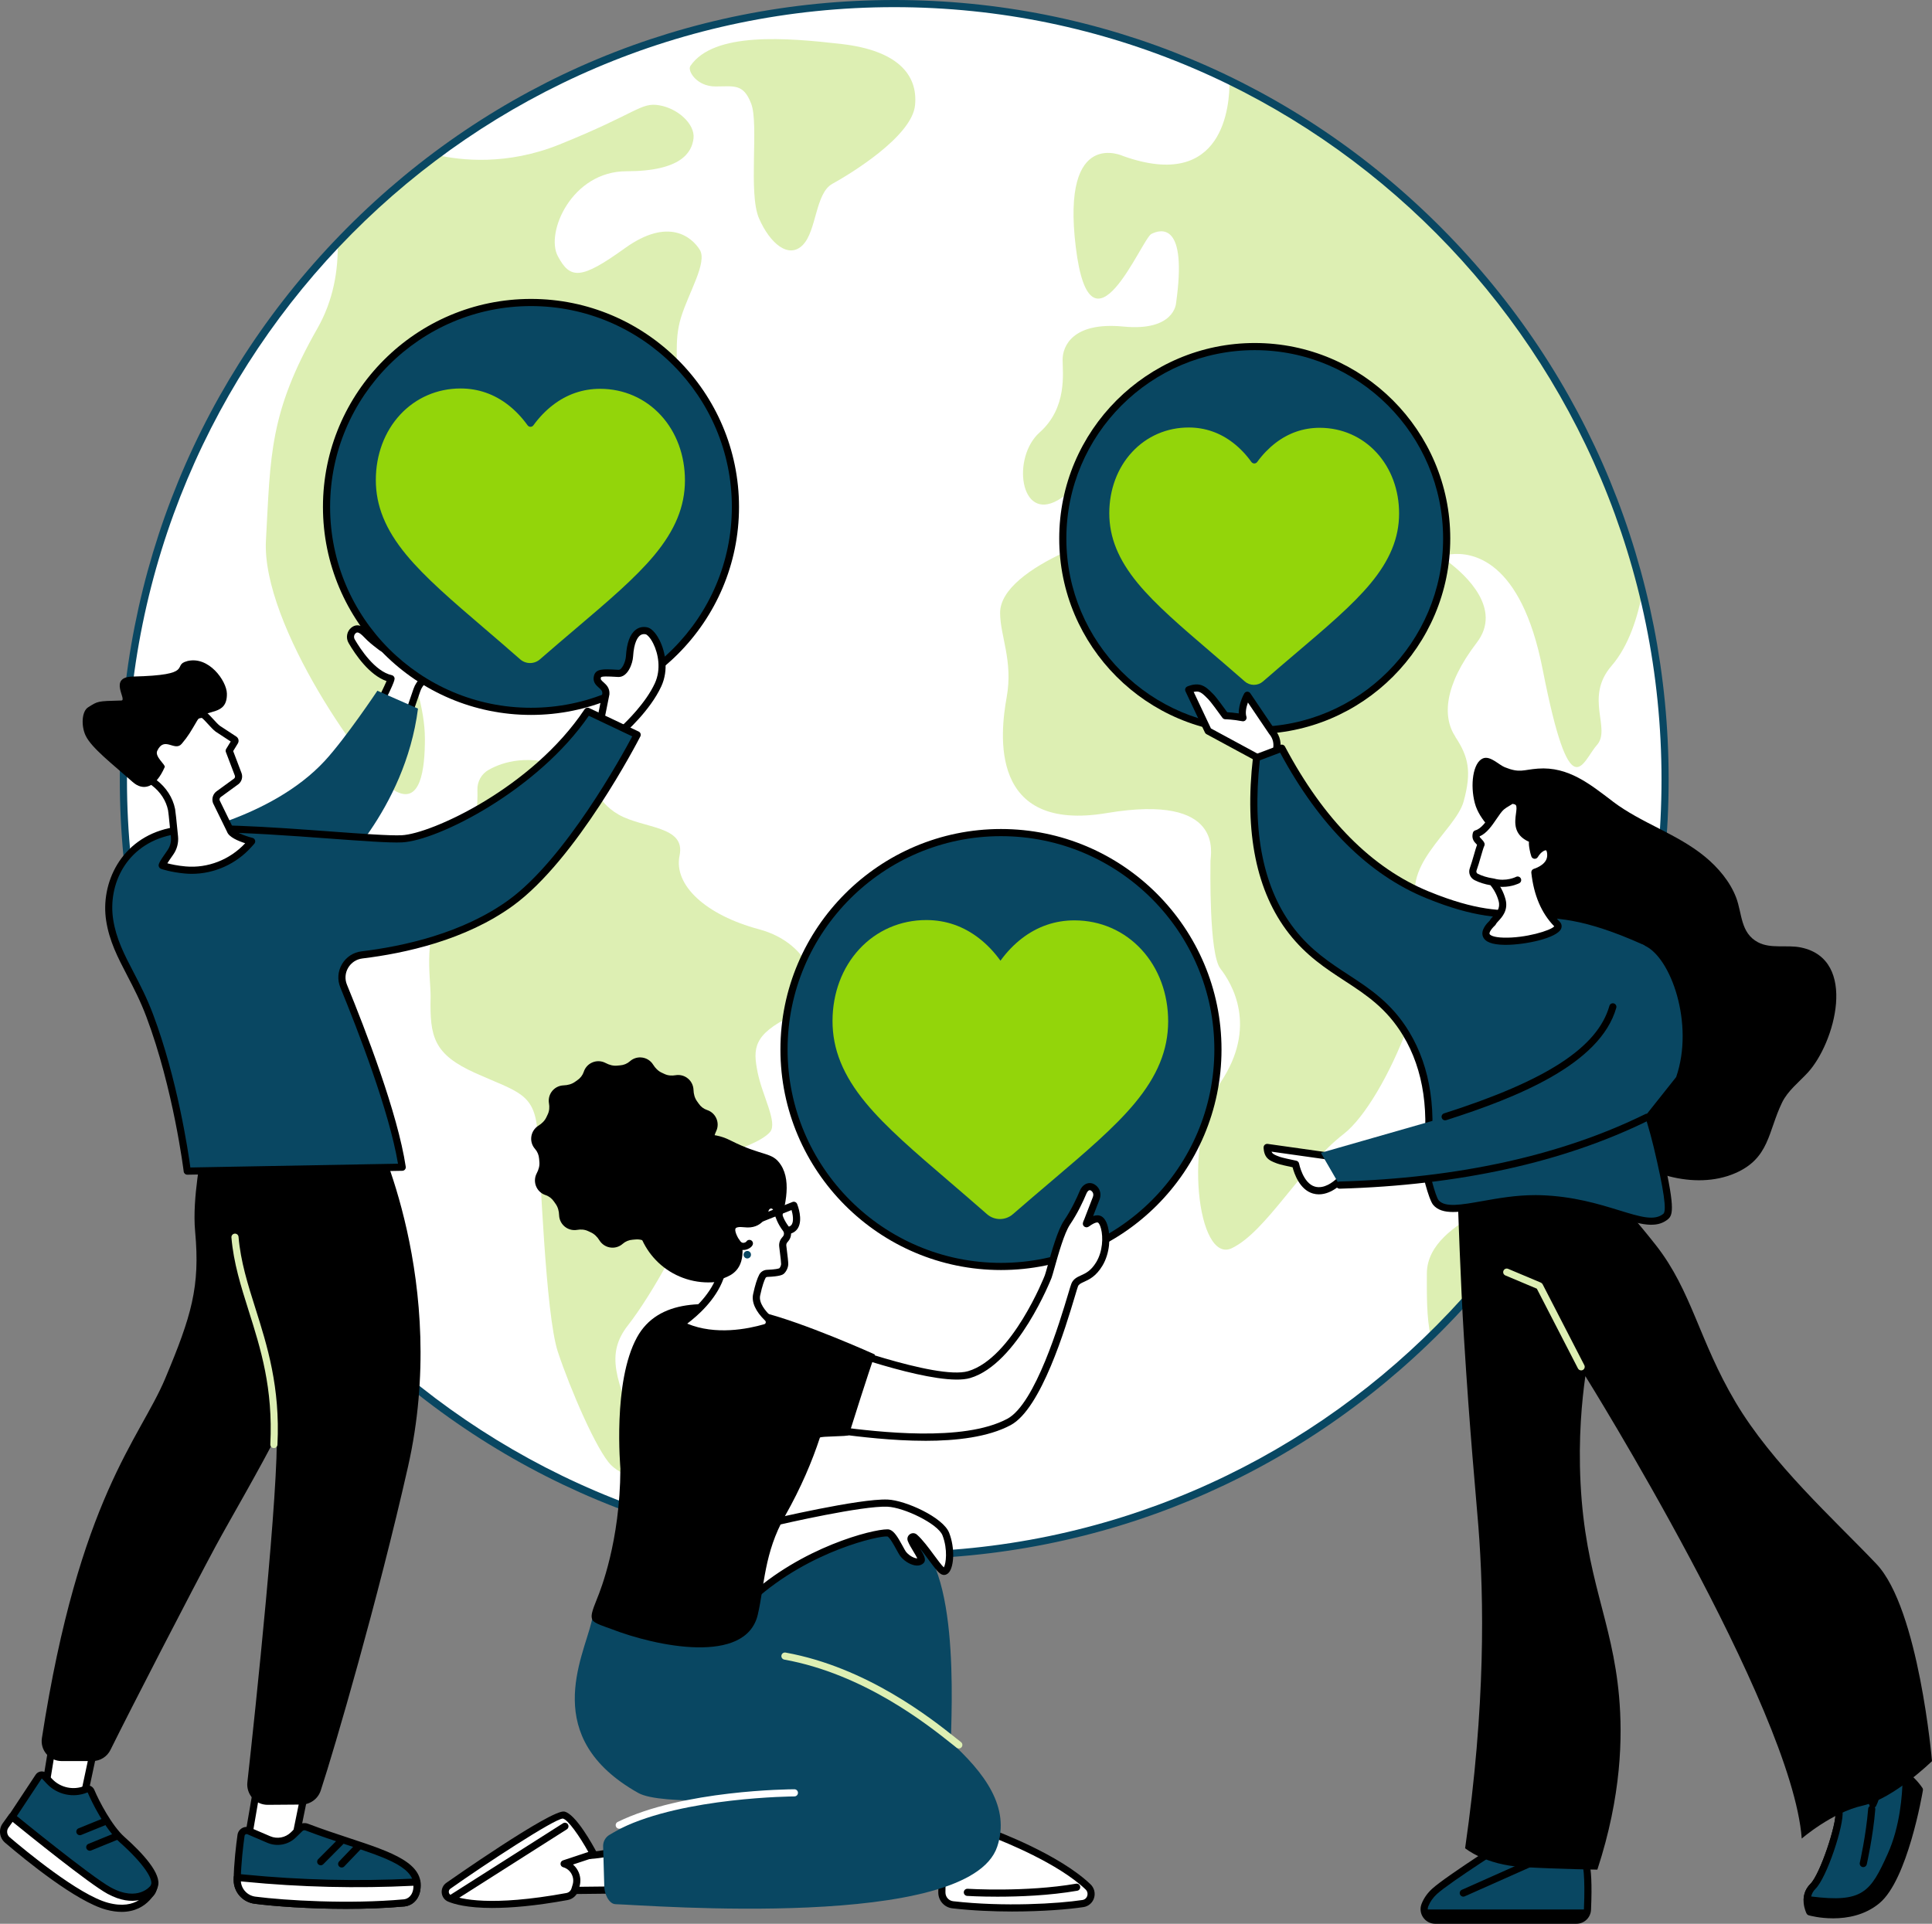
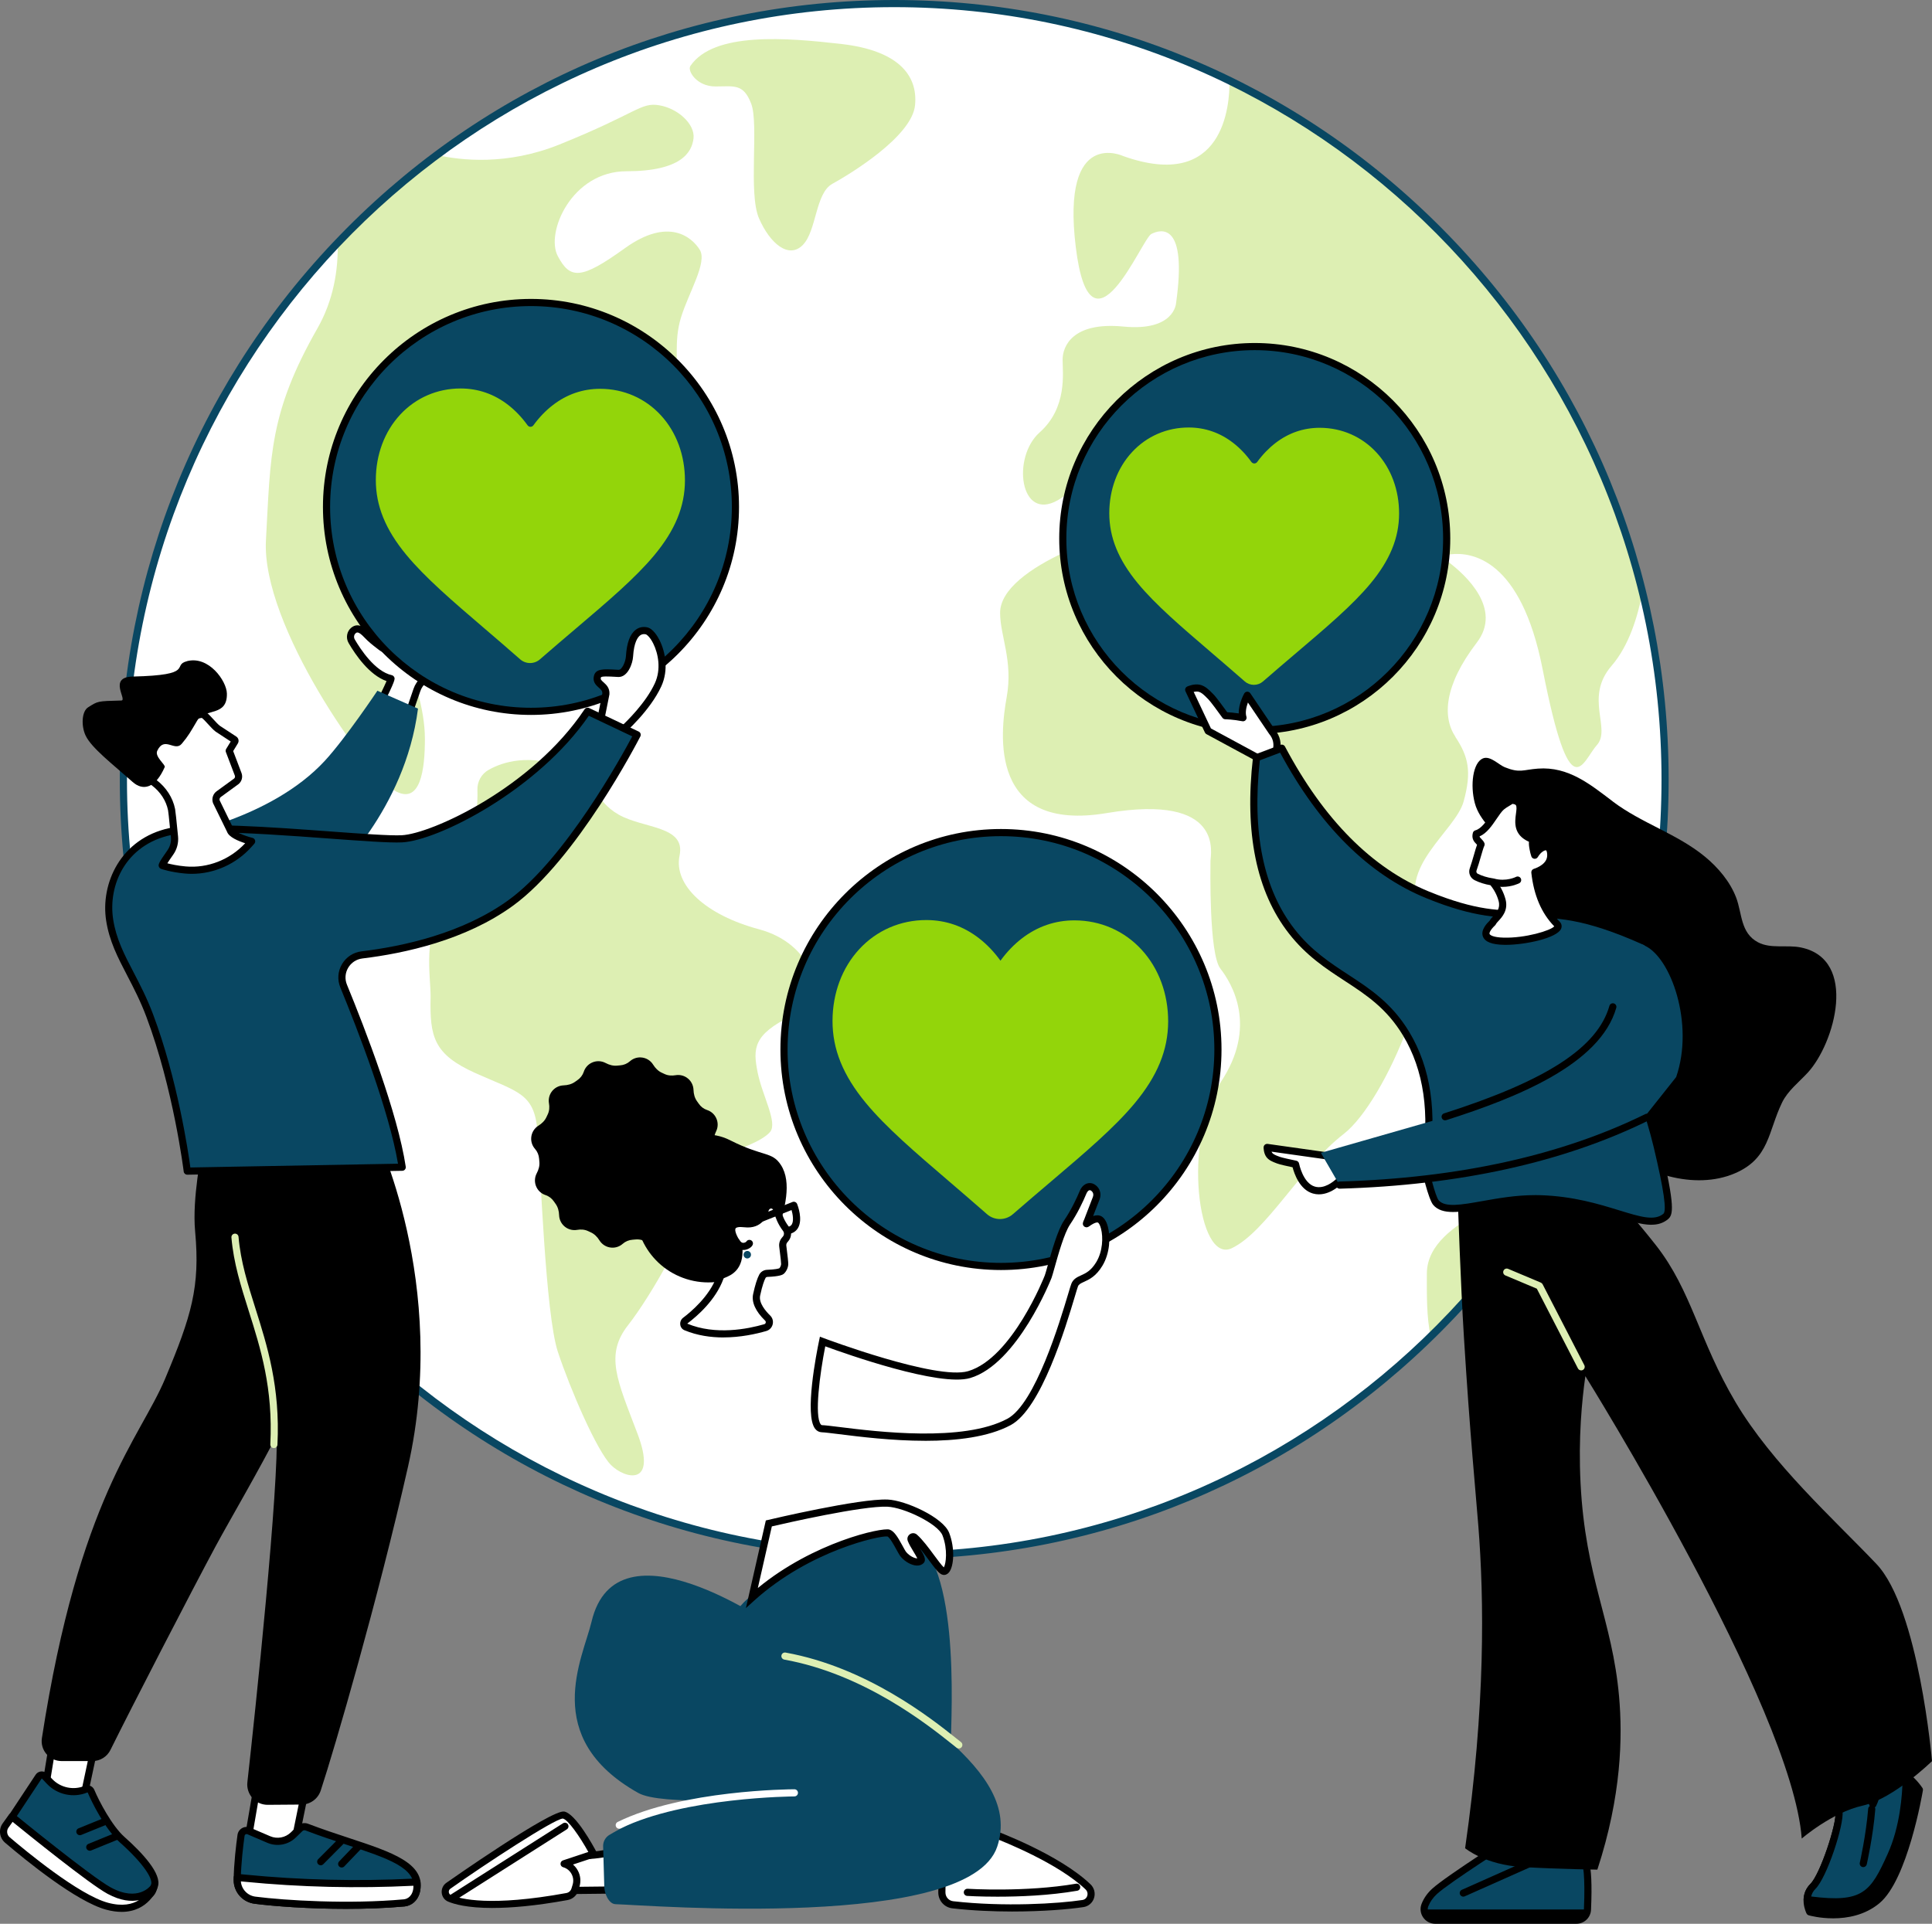
<svg xmlns="http://www.w3.org/2000/svg" id="Layer_2" viewBox="0 0 915.71 911.95">
  <rect x="0" y="0" width="915.71" height="911.95" fill="#808080" stroke="none" />
  <defs>
    <style>.cls-1,.cls-2,.cls-3,.cls-4,.cls-5{stroke-width:0px;}.cls-2{fill:#93d50a;}.cls-3{fill:#094762;}.cls-4{fill:#ddefb3;}.cls-5{fill:#fff;}</style>
  </defs>
  <g id="Layer_1-2">
    <path class="cls-5" d="M789.2,369.53c0,203.15-163.57,367.83-365.36,367.83S58.48,572.67,58.48,369.53,222.06,1.69,423.84,1.69s365.36,164.69,365.36,367.83" />
    <path class="cls-4" d="M327.21,31.3c-1.5,2.22,2.96,9.68,11.83,9.68s13.31-1.49,17.01,8.19c3.7,9.68-1.48,42.44,3.7,54.35,5.18,11.91,14.05,19.35,20.71,12.66,6.65-6.7,5.91-24.57,14.05-29.04,8.13-4.47,37.71-22.34,39.19-37.23,1.48-14.89-8.87-26.05-34.76-29.04-25.89-2.98-60.65-5.96-71.74,10.43" />
    <path class="cls-4" d="M231.64,364.91c-3.46,1.94-5.53,5.67-5.36,9.65.52,12.49-4.18,43.61-14.05,53.55-12.58,12.66-7.94,35.47-8.14,44.67-.4,18.7,1.4,27.02,21.36,35.96,19.96,8.93,27.79,9.44,29.27,27.31,1.47,17.87,3.78,86.9,9.69,104.77,5.92,17.88,18.49,46.91,25.15,53.61,6.66,6.7,22.19,10.43,12.57-14.89-9.61-25.31-15.53-37.23-4.44-51.37,11.09-14.15,29.59-46.91,31.06-59.57,1.48-12.66,8.14-20.1,14.06-21.59,5.91-1.49,18.48-5.96,22.19-10.43,3.69-4.46-3.7-17.13-5.92-28.29-2.21-11.17-2.21-17.87,16.27-26.81,18.49-8.93,9.61-34.24-15.53-40.95s-40.68-20.85-37.72-34.99c2.96-14.15-17.01-12.66-28.84-19.36-11.83-6.7-11.47-17.23-24.65-22.24-17.8-6.78-30.3-2.78-36.98.98" />
    <path class="cls-4" d="M689.84,349.3c-6.22-9.41-5.45-24.32,10.13-44.7,12.24-16.02-5.32-32.04-13.42-38.17-1.49-1.13-.82-3.47,1.03-3.68,10.04-1.15,33.31,2.25,43.56,54.4,13.24,67.45,18.69,43.92,25.71,36.08,7.01-7.84-6.11-22.49,7.01-37.65,8.26-9.55,12.46-23.49,14.59-34.85-26.35-106.99-99.18-195.49-195.7-242.5.15,11.74-2.67,52.66-50.27,35.79,0,0-29.6-14.12-22.59,43.14,7.01,57.25,31.16-3.92,35.83-6.27,4.68-2.35,17.14-5.49,11.68,32.93,0,0-.78,13.33-24.93,10.98-24.15-2.35-28.83,9.41-28.83,15.69s2.34,22.74-10.9,34.51c-13.24,11.76-9.35,42.35,8.57,32.15,17.91-10.19,30.38-42.35,46.73-45.48,16.36-3.14,31.16,18.04,46.74,12.55,15.58-5.49,8.57-32.16,16.36-32.16s24.15,15.69,21.81,27.45c-2.34,11.77-26.48,17.26-20.26,31.38,6.23,14.11,19.47,9.41,23.37,18.82,3.89,9.41-19.47,20.39-38.17,8.63-18.7-11.76-21.81,5.49-31.17-2.35-9.35-7.84-10.13-24.31-23.37-18.82-13.24,5.49-21.03,16.47-38.17,24.32-17.13,7.84-31.16,18.04-31.16,29.02s6.23,22.74,3.11,40.01c-3.11,17.24-8.57,64.31,47.52,54.89,56.09-9.41,49.08,19.61,49.08,22.75s-.78,43.92,4.68,50.98c5.45,7.05,17.92,27.45,0,54.11s-10.91,86.27,5.45,78.43,32.72-38.43,52.97-54.11c20.26-15.69,48.3-83.92,36.62-105.09s16.35-38.43,20.26-52.55c3.89-14.11,2.33-21.18-3.9-30.59" />
    <path class="cls-4" d="M160.06,115.03c.3,13.07-2.01,27.28-9.6,40.61-22.93,40.21-22.19,60.31-24.41,100.52s48.24,111.08,60.82,118.53c12.57,7.45,14.52-10.26,14.52-24.41s-5.37-31.11-12.77-47.49c-7.39-16.38-7.39-26.8-5.17-33.51,2.22-6.7,11.09-8.93,17.01-2.23,5.91,6.7,20.14,12.64,26.97,8.45,8.4-5.15,5.13-25.29,8.09-32,2.96-6.7,19.23-11.17,25.89-25.31s17.75-20.1,31.06-26.81c13.31-6.7,25.15-9.68,27.36-14.15s-.74-14.9,2.96-26.8c3.69-11.92,12.57-26.06,8.88-32.02-3.7-5.96-14.79-15.64-35.5-.75-20.71,14.9-25.89,14.9-31.8,3.73-5.92-11.18,6.66-40.21,32.54-40.21s31.06-8.93,31.8-15.64c.74-6.7-7.4-14.15-16.27-15.64s-10.35,3.72-47.33,18.61c-24.68,9.94-46.38,7.6-58.09,4.96-16.81,12.49-32.51,26.4-46.94,41.55" />
    <path class="cls-4" d="M771.98,435.8c-5.52-1.23-4.3,12.35-11.66,14.82-7.36,2.47-10.42,6.17-8.59,19.76,1.84,13.58-1.22,31.49-8.58,38.28-7.36,6.8-17.79,11.73-18.4,28.41-.62,16.67-15.95,32.72-25.15,38.28-9.2,5.56-23.31,14.21-23.31,28.41,0,9.14-.24,20.83,1.87,29.82,48.69-47.54,84.26-108.6,100.74-177.17-1.44-9.11-3.78-19.9-6.94-20.6" />
    <path class="cls-3" d="M423.84,3.39C223.31,3.39,60.18,167.64,60.18,369.53s163.14,366.14,363.66,366.14,363.67-164.25,363.67-366.14S624.36,3.39,423.84,3.39ZM423.84,739.05c-98.05,0-190.22-38.44-259.55-108.23-69.33-69.8-107.51-162.59-107.51-261.29s38.18-191.49,107.51-261.29C233.62,38.44,325.79,0,423.84,0s190.22,38.44,259.55,108.24c69.32,69.79,107.5,162.58,107.5,261.29s-38.18,191.49-107.5,261.29c-69.33,69.79-161.51,108.23-259.55,108.23" />
    <path class="cls-5" d="M26.27,818.49l-5.78,35.38,18.38,1.93,7.08-33.23-19.68-4.07" />
-     <path class="cls-1" d="M22.45,852.37l15.08,1.59,6.41-30.07-16.28-3.37-5.21,31.85ZM38.87,857.49c-.06,0-.12,0-.18-.01l-18.38-1.93c-.46-.05-.89-.28-1.17-.65-.28-.38-.4-.84-.32-1.31l5.78-35.38c.07-.45.33-.86.71-1.12s.85-.35,1.3-.26l19.68,4.07c.44.09.83.36,1.07.73.25.38.33.84.24,1.28l-7.08,33.23c-.17.79-.86,1.34-1.66,1.34" />
+     <path class="cls-1" d="M22.45,852.37l15.08,1.59,6.41-30.07-16.28-3.37-5.21,31.85ZM38.87,857.49c-.06,0-.12,0-.18-.01l-18.38-1.93c-.46-.05-.89-.28-1.17-.65-.28-.38-.4-.84-.32-1.31l5.78-35.38c.07-.45.33-.86.71-1.12s.85-.35,1.3-.26l19.68,4.07c.44.09.83.36,1.07.73.25.38.33.84.24,1.28l-7.08,33.23" />
    <path class="cls-3" d="M40.77,848.13c-5.97,2.49-12.85,1.02-17.29-3.68l-2.33-2.47c-.81-.86-2.21-.73-2.85.24l-12.7,19.22c-2.28,3.15-1.89,7.88.94,10.57,3.7,3.5,9.32,8.21,16.1,11.97,12.79,7.07,23.95,22.33,36.9,18.45,12.96-3.88,12.27-4.49,13.69-8.61,1.42-4.13-4.91-12.49-15.37-21.8-6.4-5.69-12.69-18.09-14.7-22.92-.39-.93-1.46-1.36-2.39-.98" />
    <path class="cls-1" d="M19.82,843.1h-.02c-.06,0-.09.05-.1.06l-12.7,19.22c-1.85,2.56-1.52,6.3.7,8.41,3.48,3.29,9.04,8,15.75,11.71,4.16,2.3,8.13,5.41,11.96,8.43,8.03,6.32,15.61,12.28,23.64,9.88,11.19-3.35,11.39-3.93,12.29-6.7.09-.27.18-.55.29-.84.88-2.57-3.38-9.73-14.9-19.98-6.94-6.18-13.42-19.39-15.14-23.53-.03-.07-.1-.09-.17-.07-6.57,2.74-14.28,1.1-19.17-4.08l-2.33-2.47s-.04-.04-.09-.04ZM55.34,904.75c-7.85,0-15.04-5.66-22.03-11.15-3.73-2.94-7.58-5.97-11.5-8.14-7.03-3.89-12.82-8.79-16.44-12.22-3.41-3.22-3.93-8.96-1.15-12.79l12.66-19.16c.59-.9,1.55-1.47,2.63-1.57,1.08-.08,2.13.31,2.86,1.1l2.34,2.47c3.93,4.16,10.11,5.47,15.4,3.28,1.79-.74,3.86.1,4.6,1.89,2.06,4.98,8.27,16.97,14.26,22.3,8.38,7.45,17.92,17.59,15.84,23.61l-.27.8c-1.42,4.34-2.52,5.3-14.54,8.89-1.59.48-3.15.69-4.68.69" />
    <path class="cls-1" d="M37.86,869.96c-.67,0-1.3-.4-1.57-1.05-.35-.87.07-1.86.93-2.21l12.05-4.89c.86-.35,1.85.06,2.2.93.35.86-.06,1.85-.93,2.2l-12.04,4.89c-.21.08-.42.12-.64.12" />
    <path class="cls-1" d="M42.55,877.32c-.67,0-1.3-.4-1.57-1.05-.35-.87.06-1.85.93-2.21l12.77-5.21c.86-.35,1.85.06,2.21.93.35.87-.06,1.86-.93,2.21l-12.76,5.2c-.21.09-.43.13-.64.13" />
    <path class="cls-5" d="M72.84,894.79s-6.61,9.29-21.08,1.45c-9.64-5.22-46.11-35.07-46.11-35.07l-3.02,4.21c-1.53,2.14-1.16,5.1.84,6.81,9.05,7.73,33.35,27.69,47.31,31.43,17.39,4.66,22.06-8.84,22.06-8.84" />
    <path class="cls-1" d="M5.97,863.63l-1.97,2.75c-1.01,1.41-.76,3.4.57,4.53,7.44,6.35,32.77,27.36,46.65,31.08,6.88,1.85,11.54.68,14.63-1.26-3.7.76-8.66.38-14.89-3-8.7-4.72-38.1-28.51-44.98-34.1ZM57.64,906.3c-2.17,0-4.59-.31-7.3-1.04-14.17-3.8-38.27-23.49-47.97-31.78-2.66-2.28-3.15-6.27-1.13-9.09l3.02-4.21c.28-.39.69-.64,1.16-.7s.93.07,1.29.37c.36.3,36.46,29.81,45.85,34.89,13,7.04,18.83-.86,18.89-.94.49-.69,1.41-.92,2.16-.52.75.38,1.1,1.26.83,2.06-.05.13-3.97,10.96-16.8,10.96" />
    <path class="cls-5" d="M125.73,824.5l-8.4,48.85,20.32,9.83,10.82-53.18-22.74-5.51" />
    <path class="cls-1" d="M119.21,872.39l17.21,8.32,10.06-49.43-19.39-4.7-7.88,45.82ZM137.65,884.89c-.25,0-.5-.06-.73-.17l-20.33-9.83c-.68-.33-1.06-1.07-.93-1.81l8.41-48.86c.08-.46.34-.87.74-1.13.39-.26.88-.34,1.33-.23l22.74,5.52c.89.22,1.44,1.09,1.26,1.98l-10.82,53.18c-.1.51-.44.95-.91,1.18-.24.12-.49.18-.76.18" />
    <path class="cls-3" d="M114.25,870.03c-.66,4.68-1.72,13.34-1.81,21.11-.05,4.88,3.59,8.99,8.41,9.63,13.61,1.76,44.48,3.67,70.77,1.27,1.8-.16,4.98-1.48,5.87-6,2.98-15.18-23.28-18.9-52.06-29.91-1.13-.43-2.41-.18-3.27.67l-3.1,3.03c-3.11,3.03-7.71,3.89-11.69,2.17l-9.44-4.05c-1.61-.69-3.43.34-3.67,2.08" />
    <path class="cls-1" d="M115.92,870.27c-.63,4.48-1.7,13.16-1.79,20.89-.05,4,2.93,7.41,6.93,7.92,14.04,1.81,44.37,3.65,70.4,1.27.58-.06,3.55-.53,4.36-4.65,1.99-10.16-12.04-14.78-31.46-21.2-6.28-2.07-12.77-4.21-19.55-6.8-.51-.2-1.09-.08-1.48.3l-3.1,3.03c-3.61,3.51-8.92,4.5-13.54,2.52l-9.44-4.05c-.37-.16-.68-.04-.84.05-.15.08-.43.3-.48.72ZM164.22,904.87c-17.71,0-34.23-1.22-43.59-2.43-5.7-.74-9.94-5.6-9.88-11.32.09-7.93,1.18-16.77,1.82-21.33.19-1.36.98-2.52,2.18-3.2,1.19-.67,2.58-.74,3.84-.21l9.44,4.05c3.36,1.44,7.22.72,9.84-1.83l3.1-3.03c1.33-1.3,3.31-1.7,5.06-1.03,6.71,2.56,13.16,4.69,19.4,6.75,20.28,6.69,36.29,11.97,33.73,25.06-.99,5.04-4.59,7.11-7.38,7.37-8.95.82-18.41,1.14-27.55,1.14" />
    <path class="cls-5" d="M112.46,889.98s-.02.79-.02,1.16c-.05,4.88,3.59,8.99,8.41,9.63,13.61,1.76,44.48,3.67,70.77,1.27,1.8-.16,4.98-1.48,5.87-6,.28-1.39.11-3.89.11-3.89l-1.87.09c-26.57,1.32-53.2.68-79.68-1.92l-3.59-.34" />
    <path class="cls-1" d="M114.16,891.84c.28,3.7,3.14,6.76,6.91,7.24,14.04,1.81,44.37,3.65,70.4,1.27.58-.06,3.55-.53,4.36-4.65.09-.46.13-1.14.13-1.78h-.14c-26.57,1.33-53.46.68-79.93-1.91l-1.72-.17ZM164.22,904.87c-17.71,0-34.23-1.22-43.59-2.43-5.7-.74-9.94-5.6-9.88-11.32l.02-1.18c.01-.47.21-.92.57-1.23s.82-.47,1.29-.42l3.58.35c26.31,2.58,53.03,3.22,79.43,1.91l1.87-.09c.9-.05,1.71.66,1.77,1.58.02.28.18,2.77-.13,4.32-.99,5.04-4.59,7.11-7.38,7.37-8.95.82-18.41,1.14-27.55,1.14" />
    <path class="cls-1" d="M152.02,884.21c-.43,0-.86-.17-1.19-.49-.67-.66-.67-1.73-.01-2.4l10.1-10.17c.66-.66,1.73-.66,2.4,0,.66.66.67,1.73,0,2.4l-10.1,10.16c-.33.33-.77.51-1.2.51" />
    <path class="cls-1" d="M161.95,885.27c-.42,0-.84-.16-1.17-.47-.68-.65-.7-1.72-.05-2.4l8.07-8.43c.65-.68,1.72-.7,2.4-.06.68.65.7,1.72.05,2.4l-8.07,8.44c-.33.35-.78.52-1.22.52" />
    <path class="cls-1" d="M95.29,543.99c.61,2.68-4.32,23.39-2.8,39.8,2.43,26.24-1.76,40.04-14.18,69.66-12.04,28.72-40.75,56.2-58.45,170.47-.89,5.72,3.56,10.89,9.35,10.89h14.66c3.6,0,6.89-2.05,8.48-5.28,9.41-19.06,38.48-75.43,49.87-96.58,13.38-24.84,51.59-87.05,53.49-116.66,1.8-27.92-.64-67.78-.93-72.25-.01-.23-.21-.42-.44-.43l-59.06.38" />
    <path class="cls-1" d="M177.53,536.36s35.57,71.78,15.84,158.97c-14.27,63.07-34.76,133.42-41.36,153.47-1.3,3.93-4.95,6.59-9.08,6.63l-16.02.12c-5.78.05-10.3-4.96-9.66-10.71,3.72-33.25,15.1-140.89,13.86-166.86-2.04-42.81-13.1-60.33-15.65-90.44-2.79-32.81,4.39-49.87,4.39-49.87l57.68-1.31" />
    <path class="cls-4" d="M129.81,686.45s-.06,0-.09,0c-.93-.05-1.65-.84-1.6-1.78,1.34-26.64-4.56-45.3-10.26-63.34-3.67-11.64-7.15-22.63-8.17-34.71-.08-.93.61-1.75,1.54-1.83.95-.08,1.76.61,1.83,1.54.99,11.71,4.41,22.52,8.03,33.97,5.52,17.47,11.78,37.28,10.41,64.53-.05.91-.8,1.61-1.69,1.61" />
    <path class="cls-5" d="M197.6,327.09l-4.65,13.53-14.38-4.29s7.37-14.49,6.74-14.63c-8.5-1.89-15.63-12.58-18.63-17.74-.99-1.71-.64-3.93.92-5.16,1.81-1.43,3.69-.59,6.27,2.14,2.55,2.71,5.08,4.44,6.59,5.67,1.33,1.07,3.01,1.6,4.72,1.51,4.84-.29,14.92-.32,17.57,1.65,5.82,4.33.99,9.95-2.07,12.69-1.41,1.26-2.47,2.85-3.08,4.64" />
    <path class="cls-1" d="M181,335.29l10.88,3.24,4.11-11.99c.7-2.05,1.93-3.9,3.56-5.35,2.78-2.48,4.32-4.97,4.24-6.85-.05-1.17-.72-2.22-2.05-3.2-1.78-1.32-9.76-1.71-16.46-1.33-2.14.13-4.23-.55-5.88-1.89-.33-.27-.71-.55-1.12-.87-1.51-1.16-3.57-2.74-5.64-4.94-2.77-2.94-3.54-2.34-3.99-1.98-.88.69-1.09,1.97-.51,2.97,2.62,4.51,9.57,15.18,17.53,16.95.51.11.97.48,1.19.95.39.82.65,1.38-5.88,14.29ZM192.95,342.31c-.16,0-.32-.02-.48-.06l-14.38-4.29c-.48-.15-.88-.49-1.07-.95-.2-.46-.18-.99.05-1.44,2.46-4.83,5.08-10.21,6.14-12.71-8.13-2.85-14.68-12.37-17.98-18.04-1.43-2.46-.85-5.62,1.33-7.34,3.66-2.88,7.21.9,8.55,2.31,1.89,2.01,3.74,3.44,5.24,4.58.44.34.84.64,1.19.92.99.81,2.26,1.23,3.56,1.14,2.48-.14,15.04-.71,18.67,1.99,2.16,1.61,3.31,3.55,3.41,5.77.17,3.77-2.82,7.27-5.36,9.53-1.19,1.07-2.09,2.42-2.61,3.92l-4.65,13.53c-.24.7-.9,1.14-1.6,1.14" />
    <path class="cls-3" d="M178.87,327.44s-15.1,22.6-24.98,33.28c-25.69,27.76-70.99,35.4-70.99,35.4l9.85,43.93,64.45-24.53s34.71-31.13,40.92-79.61l-19.25-8.47" />
    <path class="cls-3" d="M348.58,240.3c0,53.52-43.39,96.91-96.91,96.91s-96.91-43.39-96.91-96.91,43.39-96.91,96.91-96.91,96.91,43.39,96.91,96.91" />
    <path class="cls-1" d="M251.67,145.09c-52.5,0-95.21,42.71-95.21,95.21s42.71,95.21,95.21,95.21,95.21-42.71,95.21-95.21-42.71-95.21-95.21-95.21ZM251.67,338.9c-54.37,0-98.6-44.23-98.6-98.6s44.23-98.6,98.6-98.6,98.6,44.23,98.6,98.6-44.23,98.6-98.6,98.6" />
    <path class="cls-2" d="M188.39,195.46c7.78-8.41,18.43-13.02,30.01-12.99,8.66.02,16.57,2.78,23.54,8.18,3.51,2.73,6.7,6.07,9.5,9.97,2.82-3.89,6.02-7.21,9.54-9.93,6.99-5.39,14.92-8.1,23.57-8.09,11.57.03,22.21,4.69,29.95,13.13,7.65,8.34,11.85,19.72,11.83,32.05-.03,12.69-4.77,24.29-14.94,36.52-9.09,10.94-22.16,22.03-37.29,34.87-5.16,4.39-11.02,9.36-17.1,14.66-1.61,1.4-3.67,2.17-5.8,2.17-2.13-.01-4.19-.79-5.79-2.2-6.06-5.32-11.9-10.32-17.05-14.74-15.07-12.91-28.09-24.06-37.15-35.04-10.11-12.27-14.82-23.9-14.79-36.58.03-12.33,4.27-23.69,11.96-31.99" />
    <path class="cls-3" d="M189.63,196.61c-7.39,7.99-11.48,18.95-11.5,30.85-.03,12.27,4.55,23.56,14.41,35.5,8.96,10.86,21.92,21.97,36.94,34.83l.26.22c5.08,4.35,10.84,9.29,16.8,14.53,1.29,1.14,2.95,1.76,4.67,1.77h.02c1.72,0,3.38-.62,4.67-1.75,6.07-5.29,11.92-10.26,17.08-14.64,15.1-12.83,28.11-23.88,37.11-34.7,9.9-11.9,14.53-23.16,14.55-35.43.02-11.9-4.02-22.88-11.38-30.9-7.42-8.08-17.62-12.55-28.71-12.58h-.09c-8.23,0-15.79,2.6-22.44,7.73-3.39,2.61-6.49,5.84-9.21,9.58-.32.44-.83.7-1.37.7-.55,0-1.06-.27-1.38-.71-2.7-3.76-5.79-7-9.17-9.63-6.66-5.18-14.23-7.81-22.5-7.83h-.09c-11.06,0-21.23,4.42-28.67,12.45ZM251.22,317.7h-.02c-2.55,0-4.99-.93-6.91-2.61-5.95-5.22-11.7-10.15-16.77-14.5l-.26-.22c-15.14-12.96-28.2-24.16-37.35-35.25-10.39-12.59-15.21-24.56-15.18-37.66.03-12.76,4.43-24.52,12.41-33.15,8.08-8.73,19.14-13.54,31.16-13.54h.1c9.04.02,17.31,2.9,24.57,8.54,3.07,2.39,5.92,5.24,8.47,8.5,2.57-3.24,5.42-6.08,8.51-8.46,7.26-5.6,15.51-8.44,24.51-8.44h.09c12.06.03,23.14,4.89,31.2,13.68,7.94,8.66,12.3,20.45,12.27,33.2-.03,13.1-4.9,25.05-15.33,37.59-9.19,11.05-22.31,22.19-37.49,35.08-5.19,4.41-11.03,9.36-17.09,14.64-1.91,1.67-4.36,2.59-6.9,2.59" />
    <path class="cls-5" d="M284.66,341.56l2.51-12.59c.32-4.4-5.08-4.4-3.98-8.3.61-2.16,3.88-1.78,9.91-1.46,3.14.16,5.11-5.22,5.29-8.08.59-9.88,4.18-12.94,8.03-12.11,3.85.83,10.74,14.18,5.51,25.58-5.23,11.39-17.35,21.96-17.35,21.96l-9.91-5.01" />
    <path class="cls-1" d="M286.57,340.63l7.72,3.9c2.8-2.59,11.85-11.41,16.09-20.63,3.06-6.67,1.61-14.1-.76-18.85-1.52-3.05-3.06-4.26-3.57-4.37-1.03-.22-1.91-.04-2.68.54-1.06.8-2.89,3.17-3.31,10.02-.2,3.32-2.47,9.67-6.83,9.67-.08,0-.16,0-.23,0l-1.43-.08c-2.93-.16-6.57-.36-6.76.31-.24.86,0,1.18,1.22,2.27,1.28,1.14,3.04,2.69,2.82,5.69,0,.07-.02.15-.03.21l-2.26,11.32ZM294.57,348.27c-.26,0-.52-.06-.76-.19l-9.92-5c-.68-.34-1.05-1.1-.9-1.85l2.49-12.47c.06-1.22-.55-1.81-1.69-2.82-1.23-1.09-3.08-2.73-2.24-5.72.93-3.29,4.62-3.08,10.21-2.78l1.41.08c1.56.13,3.34-3.71,3.51-6.48.38-6.26,1.94-10.47,4.64-12.51,1.56-1.19,3.44-1.58,5.44-1.15,2.83.61,5.06,4.52,5.88,6.16,2.72,5.45,4.36,14.03.81,21.78-5.32,11.59-17.27,22.09-17.78,22.53-.32.28-.71.42-1.11.42" />
    <path class="cls-3" d="M301.98,348.31s-29.64,57.76-59.93,79.72c-22.73,16.48-51.89,22.39-70.47,24.63-7.07.86-11.41,8.18-8.71,14.78,8.51,20.74,23.97,60.67,27.76,85.87l-101.86,1.85s-4.71-38.93-17.76-73.66c-7.1-18.9-16.52-29.36-19.02-45.31-2.85-18.23,7.5-37.45,28.7-41.99,21.21-4.55,93.86,4.2,109.77,3.44,15.9-.76,63.79-24.13,88.03-60.47l23.5,11.15" />
    <path class="cls-1" d="M99.61,394.56c-7.76,0-14.25.36-18.57,1.28-21.38,4.58-29.96,23.63-27.39,40.08,1.44,9.19,5.24,16.5,9.65,24.97,2.98,5.73,6.36,12.22,9.28,20.01,11.52,30.66,16.63,64.98,17.65,72.53l98.41-1.79c-4.2-24.94-18.84-62.85-27.34-83.56-1.48-3.63-1.2-7.64.78-11.02,1.99-3.4,5.39-5.62,9.3-6.09,19.77-2.39,47.91-8.54,69.68-24.32,26.87-19.48,53.65-68.27,58.61-77.58l-20.59-9.77c-24.21,35.26-71.52,59.2-88.54,60.02-5.82.29-19.04-.69-34.35-1.81-18.63-1.37-40.34-2.95-56.57-2.95ZM88.75,556.85c-.86,0-1.58-.64-1.68-1.49-.05-.39-4.84-39.14-17.66-73.27-2.85-7.59-6.03-13.71-9.11-19.64-4.54-8.73-8.46-16.27-9.98-26-2.76-17.59,6.83-38.95,30.02-43.92,13.82-2.96,48.35-.43,76.1,1.6,15.19,1.11,28.32,2.07,33.94,1.81,14.05-.67,61.83-22.43,86.7-59.72.46-.7,1.38-.95,2.14-.59l23.5,11.15c.42.2.73.56.88.98.15.44.11.91-.09,1.32-1.22,2.37-30.18,58.38-60.45,80.32-22.35,16.2-51.09,22.51-71.26,24.94-2.86.35-5.33,1.96-6.79,4.44-1.44,2.46-1.65,5.38-.56,8.01,8.78,21.39,24.07,61.03,27.86,86.27.07.48-.06.97-.38,1.34-.31.38-.77.59-1.26.6l-101.86,1.85h-.03" />
    <path class="cls-5" d="M119.28,398.83s-9.3-2.35-10.08-5.17l-6.67-13.65c-.43-1.3.02-2.73,1.11-3.55l8.27-6.02c1.05-.78,1.45-2.16.98-3.4l-4.25-11.17,2.64-4.31c.21-.34.11-.78-.22-.99l-7.86-5.16c-2.68-2.04-6.5-7.72-7.9-6.81,0,0-33.76,6.35-30.29,23.18.51,2.44,1.95,4.58,3.93,6.08l4.14,3.15c4.16,3.17,7.23,7.67,8.26,12.8.21,1.07.92,8.15,1.38,12.83.26,2.66-.45,5.31-1.99,7.48-1.94,2.74-4.28,6.19-3.72,6.19,0,0,4.43,1.52,10.85,2.09,11.41,1.01,22.6-3.59,30.19-12.15l1.26-1.43" />
    <path class="cls-1" d="M79.29,409.23c1.81.47,4.9,1.16,8.68,1.49,10.48.94,20.98-3.18,28.24-10.99-3.35-1.07-7.71-2.91-8.59-5.43l-6.62-13.53c-.03-.07-.06-.15-.08-.22-.66-2,.03-4.19,1.71-5.43l8.28-6.02c.43-.32.6-.91.4-1.43l-4.25-11.17c-.19-.49-.14-1.04.14-1.48l2.15-3.52-7.09-4.65s-.06-.05-.09-.06c-1.14-.87-2.38-2.23-3.57-3.54-.94-1.03-2.3-2.53-2.98-2.96h0c-.21.04-20.99,4.06-27.38,13.59-1.61,2.4-2.13,4.88-1.57,7.58.41,1.97,1.57,3.77,3.29,5.08l4.14,3.15c4.66,3.54,7.82,8.45,8.89,13.82.17.88.65,5.25,1.4,12.99.3,3.06-.52,6.13-2.3,8.64-1.42,2.01-2.28,3.29-2.79,4.11ZM90.9,414.23c-1.07,0-2.15-.05-3.23-.15-6.55-.58-11.06-2.1-11.24-2.17-.44-.15-.83-.47-1.03-.87-.53-1.03-.48-1.7,3.92-7.9,1.31-1.84,1.91-4.1,1.69-6.35-1.01-10.38-1.28-12.31-1.35-12.65-.91-4.56-3.62-8.74-7.62-11.79l-4.14-3.15c-2.38-1.8-3.99-4.32-4.56-7.08-.74-3.59-.05-7.01,2.07-10.16,6.85-10.21,26.69-14.46,29.31-14.98,1.96-.9,3.92,1.27,6.38,3.96,1.08,1.18,2.19,2.4,3.07,3.09l7.81,5.12c1.1.72,1.43,2.17.74,3.29l-2.2,3.6,3.95,10.4c.73,1.93.09,4.14-1.56,5.36l-8.28,6.03c-.47.34-.68.96-.53,1.55l6.61,13.53c.04.09.08.19.11.29.37,1,4.6,2.9,8.87,3.99.57.14,1.03.58,1.2,1.14.17.56.04,1.18-.35,1.62l-1.26,1.42c-7.26,8.18-17.68,12.86-28.39,12.86" />
    <path class="cls-1" d="M88.67,313.42c-7.55,1.92,4.21,6.61-25.75,7.29-11.93.26-2.34,11.29-5.44,11.36-11.43.29-11.04.27-15.72,3.23-3.1,1.96-3.31,8.92-1.18,13.39,2.8,5.9,12.81,13.55,22.27,21.98,4.9,4.37,10.78,3.08,15.23-7.06.47-1.07-4.85-4.92-3.55-7.69,3.37-7.2,8.27.58,11.59-3.32,3.18-3.74,4.31-5.87,7.32-10.97,3.65-6.17,14.37-1.65,14.1-12.91-.15-5.88-8.54-17.95-18.88-15.32" />
    <path class="cls-3" d="M577.27,497.51c0,56.8-46.04,102.84-102.84,102.84s-102.84-46.04-102.84-102.84,46.04-102.83,102.84-102.83,102.84,46.04,102.84,102.83" />
    <path class="cls-1" d="M474.43,396.37c-55.77,0-101.14,45.38-101.14,101.14s45.37,101.14,101.14,101.14,101.14-45.37,101.14-101.14-45.38-101.14-101.14-101.14ZM474.43,602.04c-57.64,0-104.53-46.89-104.53-104.53s46.89-104.53,104.53-104.53,104.53,46.89,104.53,104.53-46.89,104.53-104.53,104.53" />
    <path class="cls-2" d="M407.28,449.93c8.25-8.92,19.56-13.82,31.85-13.79,9.18.02,17.58,2.94,24.97,8.69,3.73,2.9,7.11,6.44,10.09,10.58,2.99-4.13,6.38-7.65,10.12-10.54,7.42-5.71,15.83-8.6,25.02-8.58,12.29.03,23.57,4.97,31.79,13.94,8.11,8.85,12.58,20.92,12.55,34.01-.03,13.47-5.07,25.78-15.86,38.75-9.65,11.61-23.52,23.38-39.57,37.02-5.48,4.66-11.7,9.93-18.15,15.55-1.7,1.49-3.89,2.31-6.16,2.31-2.26,0-4.45-.83-6.14-2.32-6.43-5.65-12.63-10.96-18.09-15.65-15.99-13.7-29.81-25.53-39.42-37.18-10.73-13.02-15.72-25.35-15.69-38.82.03-13.07,4.53-25.14,12.68-33.95" />
    <path class="cls-5" d="M299.05,875.57s-18.25,6.17-28.84,3.27c0,0-13.31,11.38-13.19,17.45l46.22-.5-4.19-20.22" />
    <path class="cls-1" d="M270.65,880.7c-4.25,3.73-10.14,9.9-11.6,13.87l42.1-.45-3.39-16.38c-4.82,1.46-18.04,4.97-27.11,2.95ZM255.36,898.01l-.04-1.68c-.13-6.68,12.35-17.55,13.78-18.77l.68-.58.86.24c9.98,2.73,27.67-3.18,27.85-3.24l1.81-.61,4.99,24.11-49.95.54" />
    <path class="cls-5" d="M281.31,878.86s-9.23-17.46-14.19-18.46c-4.18-.85-42.4,24.88-54.64,33.54-2.17,1.53-1.86,4.9.57,5.94,6.02,2.55,21.79,5.35,55.7-.84,1.77-.32,3.22-1.61,3.74-3.36l.54-1.81c1.33-4.44-1.22-9.11-5.68-10.38l13.95-4.63" />
    <path class="cls-1" d="M266.78,862.06c-3.96.07-36.8,21.58-53.32,33.27-.53.37-.8.98-.73,1.64.03.3.19,1.02.98,1.35,4.48,1.9,18.79,5.61,54.73-.95,1.16-.21,2.09-1.05,2.43-2.18l.55-1.81c.51-1.71.32-3.51-.54-5.07-.85-1.57-2.27-2.7-3.98-3.18-.72-.2-1.22-.85-1.23-1.59s.46-1.41,1.16-1.65l12.03-3.99c-4.19-7.56-9.69-15.35-12.07-15.83ZM233.48,904.45c-12.04,0-18.31-1.84-21.09-3.02-1.69-.71-2.82-2.25-3.02-4.1-.2-1.86.61-3.69,2.14-4.77.49-.35,49.88-35.01,55.95-33.82,5.46,1.1,13.74,16.3,15.35,19.33.23.44.26.96.07,1.42-.19.46-.57.82-1.04.97l-10.26,3.4c.91.78,1.68,1.72,2.27,2.81,1.29,2.36,1.58,5.08.8,7.67l-.54,1.81c-.71,2.36-2.65,4.1-5.06,4.54-15.37,2.81-26.95,3.75-35.57,3.75" />
    <path class="cls-1" d="M214.51,901.27c-.56,0-1.11-.28-1.43-.79-.5-.79-.27-1.83.52-2.34l53.25-33.84c.79-.51,1.83-.27,2.34.52.5.79.27,1.83-.52,2.34l-53.25,33.85c-.28.18-.6.26-.91.26" />
    <path class="cls-5" d="M446.41,897.02c.04-4.33.12-11.19.25-19.98l12.89,1.84,10.68-9.81s30.63,11.21,45.47,25.38c2.77,2.64,1.36,7.33-2.4,7.9-11.31,1.72-37.52,3.35-61.73.59-2.96-.34-5.19-2.89-5.17-5.91" />
    <path class="cls-1" d="M448.11,897.04c-.02,2.16,1.55,3.97,3.66,4.21,24.12,2.76,49.86,1.16,61.28-.58,1.09-.17,1.94-.9,2.27-1.96.35-1.1.05-2.24-.79-3.05-12.95-12.37-38.64-22.62-43.93-24.65l-9.9,9.09c-.38.35-.89.51-1.39.43l-10.99-1.56c-.11,7.88-.17,14.05-.21,18.06ZM479.78,906.13c-9.08,0-18.86-.42-28.4-1.51-3.84-.44-6.7-3.71-6.66-7.6.04-4.33.11-11.2.24-20,0-.49.22-.95.59-1.26.38-.32.86-.45,1.34-.4l12.1,1.73,10.09-9.26c.46-.43,1.14-.56,1.72-.35,1.27.46,31.14,11.49,46.06,25.74,1.77,1.69,2.41,4.19,1.68,6.52-.72,2.28-2.63,3.93-4.98,4.29-7.08,1.08-19.57,2.1-33.78,2.1" />
    <path class="cls-1" d="M472.74,899.1c-8.49,0-14.23-.36-14.35-.37-.94-.06-1.64-.86-1.58-1.8.06-.94.88-1.63,1.8-1.58.27.01,27.55,1.71,51.41-2.41.92-.16,1.8.45,1.95,1.38.16.93-.45,1.8-1.38,1.96-13.28,2.3-27.58,2.82-37.85,2.82" />
    <path class="cls-3" d="M354.7,757.57c.62-.53,51.22-38.98,74.02-31.15,26.65,9.16,22.35,82.35,21.8,103.91-.55,20.99-99.07-42.02-102.1-47.54-3-5.46-4.84-15.78,6.29-25.22" />
    <path class="cls-3" d="M449.61,824.91c.08.08.18.16.27.23,16.98,15.35,29.02,31.6,22.77,50.26-13.38,39.94-164.97,27.76-180.91,27.25-3.31-.1-5.4-5.34-5.34-8.69l-.54-18.97c.03-2.14,1.16-4.11,2.99-5.19,9.65-5.75,35.37-19.64,76.37-18.06,1.36.06,23,2.5,21.64,2.41-29.05-1.93-73.33,1.98-84.43-4.27-46.49-26.19-26.14-63.84-22.06-81.11,11.89-50.44,86.1,2.21,86.61,2.34h0c.15.09,10.04,5.9,23.1,13.88l59.54,39.93" />
    <path class="cls-4" d="M454.45,828.85c-.36,0-.72-.11-1.03-.35-.7-.54-1.55-1.21-2.54-2.01-11.34-9.02-41.45-32.97-79.14-39.78-.92-.17-1.54-1.05-1.36-1.97.16-.92,1.05-1.52,1.96-1.36,38.53,6.96,69.13,31.3,80.64,40.46.98.78,1.82,1.45,2.51,1.98.73.57.88,1.63.3,2.38-.33.43-.83.66-1.34.66" />
    <path class="cls-5" d="M389.88,635.94s53.8,20.31,69.47,15.67c20.89-6.17,36.31-43.28,37.45-46.42,1.14-3.14,5.08-19.97,8.93-25.65,3.61-5.32,6.2-10.96,7.66-14.45.88-2.1,2.53-2.92,3.95-2.45,1.25.42,3.44,2.4,2.18,5.54-1.46,3.64-2.83,7.32-4.04,10.43-.38.98-.94,1.88-.12,1.27,1.92-1.41,4.35-2.7,5.93-1.8,2.97,1.7,4.58,13.06-.22,21.05-4.81,7.98-10.09,6.11-11.69,9.98-1.6,3.88-14.76,56.18-31.14,64.94-26.01,13.9-80.47,3.45-88.71,3.21-8.24-.24.35-41.33.35-41.33" />
    <path class="cls-1" d="M391.15,638.21c-2.58,13.03-5.2,33.09-2.12,37.02.27.33.44.34.55.34,1.53.05,4.42.41,8.41.9,17.51,2.18,58.5,7.29,79.45-3.91,13.27-7.09,24.96-46.23,28.81-59.1.87-2.91,1.3-4.34,1.56-4.98.94-2.27,2.79-3.1,4.57-3.91,2.22-1.01,4.73-2.15,7.23-6.3,3.06-5.08,3.31-11.79,2.23-15.86-.49-1.9-1.13-2.69-1.4-2.84-.37-.21-1.65-.09-4.1,1.69-1.2.89-2.06.46-2.46.14-1.09-.88-.54-2.13-.24-2.8.08-.18.17-.38.26-.59.44-1.15.92-2.38,1.4-3.65.83-2.18,1.72-4.49,2.64-6.8.32-.8.34-1.52.06-2.14-.32-.69-.94-1.09-1.19-1.17-.65-.22-1.4.39-1.85,1.49-1.59,3.81-4.23,9.46-7.82,14.76-2.71,4-5.6,14.32-7.33,20.49-.64,2.28-1.1,3.92-1.41,4.78-.15.4-16.11,40.83-38.56,47.47-14.54,4.3-58.88-11.43-68.69-15.03ZM438.49,682.99c-15.61,0-31.01-1.92-40.92-3.16-3.76-.46-6.73-.83-8.1-.88-1.22-.04-2.3-.6-3.11-1.64-5.17-6.56.64-35.92,1.85-41.73l.41-1.94,1.84.7c.54.2,53.45,20.06,68.4,15.64,20.92-6.18,36.2-44.99,36.34-45.38.27-.74.74-2.41,1.33-4.53,1.9-6.79,4.77-17.03,7.79-21.48,3.43-5.07,5.97-10.49,7.49-14.15,1.17-2.8,3.65-4.2,6.04-3.41,1,.33,2.43,1.3,3.21,2.96.47,1.03.87,2.7.02,4.82-.92,2.28-1.79,4.58-2.63,6.75-.11.3-.22.59-.34.89,1.56-.52,2.89-.46,4,.17,1.66.95,2.55,3.2,3,4.93,1.28,4.9.97,12.52-2.61,18.47-3.04,5.05-6.33,6.54-8.73,7.63-1.63.74-2.44,1.14-2.84,2.12-.21.52-.76,2.35-1.45,4.67-4.36,14.59-15.95,53.36-30.46,61.12-10.67,5.7-25.7,7.44-40.54,7.44" />
    <path class="cls-5" d="M364.41,722.15s42.89-10.16,56.24-9.61c8.03.32,25.11,8.14,27.66,14.69,3.2,8.29,1.6,18.17-1.07,17.63-2.24-.44-8.6-11.57-13.75-16.11-.8-.71-2.03.14-1.64,1.14,1.35,3.52,5.73,8.82,4.66,9.9-1.6,1.6-5.7,0-8.19-2.85-1.59-1.81-4.59-9.44-7.26-10.24-2.67-.8-37.41,6.15-64.66,30.73l8.02-35.28" />
    <path class="cls-1" d="M365.83,723.56l-6.64,29.22c26.51-21.8,58.78-28.79,62.36-27.71,2.25.67,3.99,3.61,6.21,7.67.69,1.28,1.41,2.6,1.83,3.08,1.6,1.83,3.8,2.86,5.05,2.91h.14c-.39-.86-1.23-2.24-1.83-3.24-1.02-1.69-2.08-3.43-2.68-4.99-.46-1.2-.06-2.49.99-3.22,1.05-.73,2.4-.65,3.35.2,2.67,2.36,5.55,6.26,8.09,9.7,1.56,2.11,3.63,4.92,4.65,5.82,1.01-1.64,1.95-8.49-.63-15.16-2.14-5.51-18.28-13.3-26.14-13.61-11.85-.49-48.17,7.81-54.76,9.34ZM353.55,762.27l9.43-41.52,1.03-.24c1.76-.42,43.26-10.2,56.7-9.67,8.4.34,26.32,8.42,29.17,15.78,2.83,7.31,2.27,15.94-.11,18.78-.78.93-1.82,1.33-2.86,1.13-1.71-.34-3.45-2.63-6.93-7.34-1.29-1.74-2.66-3.6-4.03-5.29,1.95,3.21,3.32,5.54,1.76,7.1-.78.78-1.86,1.18-3.18,1.13-2.43-.08-5.44-1.71-7.49-4.06-.67-.76-1.36-2.06-2.26-3.69-1.02-1.86-3.13-5.72-4.21-6.05-3.39-.46-36.63,6.53-63.05,30.36l-3.97,3.59" />
-     <path class="cls-1" d="M294.04,696.46c-.17,34.24-9.39,57.29-10.97,61.16-2.74,6.71-3.04,8.4-2.33,10.17.71,1.8,6.45,3.44,8.8,4.35,21.47,8.35,64.01,17.24,69.63-6.73,3.19-13.61,2.91-29.15,12.92-46.82,7.6-13.44,12.88-25.98,16.51-37.08.24-.76,13.45-.48,13.68-1.22,8.67-27.65,12.38-38.21,12.38-38.21,0,0-34.03-15.41-54.85-20.37-24.81-5.91-47.96-5.92-57.91,12.26-11.59,21.19-7.84,61.64-7.84,62.49" />
    <path class="cls-1" d="M346.05,540.52c-16.99-8.62-37.53,4.39-43.24,22.55-5.71,18.17,4.39,37.54,22.56,43.25,18.17,5.71,37.53-4.39,43.24-22.56,3.22-10.22,6.92-23.21,1.5-31.54-4.21-6.48-8.38-3.74-24.06-11.7" />
    <path class="cls-1" d="M289.92,591.43c-2.46-.13-4.57-1.48-5.79-3.43-1.02-1.65-2.39-3.06-4.16-3.85-.41-.18-.81-.37-1.21-.56-1.63-.79-3.48-.89-5.27-.58-1.74.29-3.59-.05-5.19-1.09-2.06-1.35-3.22-3.57-3.3-5.86-.06-1.94-.54-3.84-1.68-5.41-.26-.36-.52-.73-.77-1.09-.96-1.43-2.35-2.51-3.99-3.05-1.77-.58-3.32-1.84-4.23-3.63-1.11-2.2-1-4.69.07-6.71.91-1.71,1.45-3.61,1.24-5.53-.04-.44-.08-.88-.11-1.33-.13-1.73-.8-3.38-1.95-4.69-1.22-1.38-1.92-3.22-1.81-5.21.14-2.47,1.48-4.58,3.43-5.79,1.64-1.03,3.06-2.39,3.84-4.16.18-.41.37-.81.57-1.21.79-1.64.89-3.48.58-5.27-.29-1.74.05-3.59,1.08-5.18,1.35-2.07,3.57-3.22,5.86-3.3,1.94-.07,3.85-.55,5.42-1.68.36-.26.72-.52,1.09-.77,1.43-.96,2.51-2.35,3.05-3.99.58-1.77,1.83-3.32,3.63-4.23,2.2-1.11,4.69-1,6.72.07,1.7.91,3.6,1.45,5.52,1.24.44-.05.88-.08,1.32-.12,1.74-.12,3.38-.79,4.69-1.95,1.38-1.22,3.22-1.93,5.21-1.81,2.47.13,4.58,1.48,5.79,3.43,1.02,1.64,2.39,3.06,4.16,3.85.41.18.81.36,1.21.56,1.63.79,3.48.89,5.27.59,1.74-.29,3.59.04,5.19,1.08,2.07,1.35,3.22,3.58,3.3,5.87.06,1.93.54,3.83,1.67,5.4.27.36.52.73.78,1.1.96,1.43,2.35,2.51,3.98,3.05,1.78.58,3.32,1.83,4.23,3.63,1.07,2.1,1.02,4.46.07,6.44-1.06,2.21-1.45,4.68-1.27,7.13.08,1.05.11,2.11.11,3.18,2.31,1.33,3.81,3.88,3.66,6.72-.19,3.46-2.76,6.21-6.02,6.78-.89,2.54-2,4.93-3.31,7.17,1.35,2.31,1.38,5.28-.19,7.67-1.89,2.89-5.48,3.99-8.59,2.86-2.01,1.72-4.17,3.24-6.45,4.55.01,2.67-1.45,5.26-3.99,6.55-2.2,1.12-4.7,1.01-6.72-.07-1.71-.91-3.6-1.45-5.52-1.24-.44.04-.89.08-1.32.11-1.74.13-3.39.8-4.69,1.95-1.38,1.22-3.23,1.92-5.22,1.81" />
    <path class="cls-5" d="M364.07,571.59c1.47-.91,3.41-.22,3.98,1.42.16.46.31.9.43,1.22.4,1.12,1.18,4.55,4.01,8.23,1.09,1.42,1.04,3.4-.1,4.77l-.52.62c-.68.8-.98,1.84-.85,2.89.34,2.59.94,7.46.91,8.53-.05,1.47-1.01,2.89-1.53,3.28-1.02.76-4.84,1.01-6.79,1.08-.95.04-1.81.56-2.26,1.4-.69,1.31-1.66,3.84-2.72,8.79-.88,4.1,2.43,8.3,5.22,11.01,1.48,1.43.86,3.95-1.12,4.52-7.7,2.24-23.65,5.51-37.67-.34-1.2-.49-1.27-2.22-.22-2.99,4.1-3.09,12.94-10.61,16.49-20.41.21-.58.64-1.06,1.22-1.3,2.28-.97,8.41-2.72,7.67-12.77-.06-.76-.31-1.49-.74-2.13-1.81-2.66-6.39-10.52,3.46-9.32,7.03.86,9.16-4.28,9.77-6.64.2-.77.71-1.43,1.39-1.85" />
    <path class="cls-1" d="M325.79,627.48c13.38,5.54,28.58,2.53,36.46.24.49-.14.65-.55.68-.72.04-.17.1-.6-.27-.96-4.55-4.41-6.52-8.76-5.7-12.58.91-4.24,1.89-7.34,2.89-9.22.71-1.36,2.13-2.24,3.68-2.3,3.88-.15,5.54-.56,5.88-.76.2-.18.79-1.12.82-1.96.02-.53-.21-2.96-.9-8.26-.19-1.5.26-3.03,1.23-4.19l.52-.62c.64-.75.66-1.86.06-2.65-2.59-3.38-3.59-6.58-4.08-8.13-.07-.23-.13-.43-.18-.57-.11-.33-.27-.77-.43-1.24-.14-.4-.45-.56-.62-.63-.17-.06-.52-.13-.87.09-.32.2-.55.51-.64.84-.55,2.12-2.99,8.94-11.61,7.9-2.55-.32-3.78.08-4.07.56-.44.73.06,2.95,2.21,6.13.6.88.95,1.9,1.03,2.95.78,10.62-5.53,13.17-8.22,14.26l-.47.19c-.13.06-.23.17-.29.32-3.61,9.97-12.24,17.55-17.06,21.18-.04.03-.05.07-.05.11ZM342.9,634c-5.99,0-12.41-.89-18.51-3.43-1.08-.46-1.82-1.44-1.97-2.64-.16-1.26.36-2.52,1.38-3.28,3.64-2.74,12.48-10.14,15.92-19.63.37-1.03,1.16-1.86,2.15-2.29l.52-.22c2.52-1.01,6.72-2.71,6.12-10.86-.04-.47-.19-.92-.45-1.3-1.99-2.93-4.01-7.01-2.3-9.8,1.15-1.89,3.63-2.61,7.37-2.16,5.23.64,7.2-2.57,7.92-5.38.31-1.19,1.06-2.21,2.13-2.87,1.15-.71,2.53-.86,3.79-.41s2.24,1.44,2.69,2.71c.15.46.3.89.42,1.21.06.18.14.42.22.7.45,1.46,1.3,4.16,3.53,7.07,1.56,2.03,1.49,4.93-.16,6.89l-.52.62c-.37.44-.54,1.02-.46,1.58.64,4.95.95,7.91.92,8.8-.07,2.05-1.36,3.95-2.21,4.59-.43.32-1.57,1.17-7.73,1.41-.35.02-.67.21-.83.5-.58,1.11-1.51,3.45-2.56,8.35-.75,3.48,2.66,7.41,4.74,9.44,1.14,1.09,1.58,2.67,1.2,4.2s-1.51,2.72-3.04,3.16c-4.79,1.39-12.16,3.03-20.29,3.03" />
    <path class="cls-1" d="M353.54,589h0s0,0,0,0ZM352.3,592.54c-1.33,0-3.21-.51-4.72-2.91-.51-.8-.27-1.84.53-2.34.79-.49,1.84-.26,2.34.53.53.83,1.1,1.28,1.72,1.33.68.04,1.3-.33,1.51-.51.36-.68,1.15-1.05,1.93-.85.91.23,1.45,1.16,1.22,2.06-.34,1.32-2.2,2.39-3.72,2.63-.23.04-.5.06-.8.06" />
    <path class="cls-1" d="M373.42,585.02c-.83,0-1.55-.6-1.67-1.45-.14-.93.51-1.79,1.43-1.92,1.36-.2,1.86-.82,2.13-1.27.97-1.68.45-4.73-.13-6.78l-19.16,7.65c-.87.34-1.85-.08-2.2-.95-.34-.87.07-1.85.95-2.2l20.84-8.31c.42-.17.89-.16,1.3.02.41.17.74.51.91.93.29.73,2.78,7.27.43,11.33-.94,1.62-2.52,2.64-4.57,2.94-.08.01-.17.02-.25.02" />
    <path class="cls-3" d="M355.92,594.39c-.21-.96-1.15-1.57-2.1-1.35-.95.21-1.55,1.16-1.34,2.12.21.96,1.15,1.57,2.09,1.35.95-.21,1.55-1.16,1.34-2.12" />
    <path class="cls-5" d="M293.51,866.89c-.63,0-1.23-.34-1.52-.95-.41-.84-.07-1.85.77-2.27,30.82-15.14,81.6-15.48,83.75-15.49h.01c.93,0,1.69.76,1.69,1.69,0,.94-.76,1.69-1.69,1.7-.52,0-52.17.35-82.27,15.15-.24.12-.49.17-.74.17" />
    <path class="cls-3" d="M685.68,255.27c0,50.24-40.73,90.98-90.97,90.98s-90.98-40.73-90.98-90.98,40.73-90.98,90.98-90.98,90.97,40.73,90.97,90.98" />
    <path class="cls-1" d="M594.71,165.98c-49.23,0-89.29,40.05-89.29,89.29s40.05,89.28,89.29,89.28,89.28-40.05,89.28-89.28-40.05-89.29-89.28-89.29ZM594.71,347.94c-51.1,0-92.67-41.57-92.67-92.67s41.57-92.67,92.67-92.67,92.67,41.57,92.67,92.67-41.57,92.67-92.67,92.67" />
    <path class="cls-2" d="M535.3,213.17c7.3-7.9,17.3-12.22,28.17-12.21,8.12.03,15.56,2.61,22.1,7.69,3.3,2.57,6.29,5.7,8.92,9.36,2.65-3.65,5.65-6.78,8.96-9.32,6.56-5.06,14-7.6,22.13-7.59,10.87.02,20.85,4.4,28.12,12.32,7.19,7.83,11.13,18.52,11.11,30.09-.02,11.91-4.48,22.81-14.03,34.29-8.54,10.27-20.8,20.69-35.01,32.74-4.84,4.12-10.34,8.79-16.05,13.76-1.51,1.31-3.45,2.04-5.45,2.03s-3.93-.73-5.43-2.06c-5.68-4.99-11.17-9.69-16.01-13.83-14.15-12.12-26.38-22.59-34.87-32.89-9.49-11.53-13.91-22.44-13.89-34.35.03-11.58,4.01-22.24,11.23-30.04" />
    <path class="cls-3" d="M536.55,214.32c-6.93,7.48-10.76,17.74-10.78,28.89-.02,11.49,4.27,22.06,13.5,33.26,8.4,10.19,20.56,20.6,34.65,32.67l.09.08c4.82,4.13,10.29,8.81,15.96,13.79,1.19,1.05,2.72,1.63,4.32,1.63h.02c1.59,0,3.12-.57,4.31-1.61,5.72-4.98,11.22-9.66,16.07-13.78,14.15-12.01,26.35-22.39,34.8-32.54,9.28-11.16,13.61-21.71,13.64-33.2.03-11.15-3.76-21.42-10.66-28.94-6.94-7.57-16.49-11.75-26.89-11.78h-.07c-7.71,0-14.78,2.44-21.01,7.24-3.17,2.45-6.08,5.46-8.63,8.97-.31.44-.82.7-1.36.7h0c-.54,0-1.06-.27-1.38-.7-2.53-3.53-5.42-6.56-8.58-9.01-6.23-4.85-13.33-7.32-21.06-7.34h-.09c-10.36,0-19.89,4.14-26.84,11.66ZM594.29,328.03h-.03c-2.41,0-4.73-.89-6.55-2.48-5.65-4.96-11.1-9.64-15.91-13.77l1.01-1.36-1.1,1.29c-14.2-12.17-26.46-22.67-35.06-33.09-9.76-11.84-14.3-23.09-14.28-35.42.03-12,4.17-23.07,11.68-31.19,7.6-8.22,18.02-12.74,29.33-12.74h.09c8.51.02,16.29,2.72,23.14,8.04,2.86,2.22,5.51,4.87,7.89,7.9,2.39-3.02,5.04-5.65,7.92-7.86,6.84-5.27,14.6-7.94,23.08-7.94h.08c11.35.03,21.78,4.6,29.37,12.88,7.47,8.15,11.57,19.24,11.55,31.24-.02,12.32-4.6,23.57-14.42,35.36-8.63,10.38-20.94,20.83-35.19,32.94-4.86,4.13-10.35,8.78-16.05,13.76-1.82,1.58-4.14,2.45-6.54,2.45" />
    <path class="cls-1" d="M764.42,379.92c-10.69-8.09-20.99-16.64-35.47-15.57-7.15.53-8.47,2.23-15.66-.62-2.95-1.17-7.01-5.69-10.48-4.2-4.71,2.03-6.06,12.63-3.78,21.2,2.27,8.51,9.95,13.85,14.47,21.02,7.05,11.18,14.39,27.83,23.57,37.54,9.27,9.81,17.8,13.94,18.32,27.42.48,12.22-6.14,23.56-7.99,35.65-4.46,29.24,18.01,48.73,43.99,55.33,10.2,2.59,21.31,2.64,30.97-1.53,16.39-7.06,15.6-19.7,22.27-33.48,2.74-5.66,7.96-9.62,12.22-14.24,12.8-13.94,23.91-53.63-3.21-59.29-6.77-1.41-14.3.75-20.41-2.48-8.35-4.43-7.47-13.6-10.34-21.17-2.9-7.61-8.55-14.24-14.74-19.36-13.16-10.88-30.14-15.9-43.73-26.2" />
    <path class="cls-3" d="M675.36,903.14c.81-2.08,2.2-4.37,4.53-6.51,6.76-6.19,40.03-27.19,40.03-27.19,0,0,21.26-.49,13.24,10.71,0,0,12.64-.78,16.82.31,3.08.8,2.8,16.49,2.44,24.78-.13,2.81-2.44,5.02-5.26,5.02h-66.88c-3.68,0-6.26-3.7-4.92-7.12" />
    <path class="cls-1" d="M676.93,903.74c-.42,1.09-.28,2.27.39,3.24.68.99,1.76,1.57,2.96,1.57h66.89c1.91,0,3.47-1.5,3.56-3.4.7-16.19-.47-22.08-1.33-23.1-3.35-.79-12.74-.42-16.13-.22-.65.06-1.27-.3-1.58-.87-.32-.57-.28-1.27.1-1.8,1.39-1.94,1.8-3.47,1.24-4.53-1.44-2.73-8.85-3.49-12.61-3.52-3.8,2.4-33.21,21.09-39.38,26.74-1.86,1.71-3.24,3.69-4.1,5.87ZM747.16,911.95h-66.89c-2.31,0-4.46-1.14-5.76-3.05-1.29-1.88-1.57-4.27-.73-6.38,1.04-2.67,2.72-5.07,4.97-7.14,6.79-6.22,38.9-26.52,40.26-27.38.26-.16.56-.25.87-.26,1.35-.03,13.26-.15,16.14,5.31.82,1.56.86,3.32.09,5.26,4.1-.17,11.19-.3,14.29.51,1.56.41,4.81,1.25,3.7,26.48-.16,3.72-3.21,6.64-6.94,6.64" />
    <path class="cls-1" d="M752.41,905.15s0,.06,0,.09c-.12,2.81-2.44,5.02-5.26,5.02h-66.88c-2.96,0-5.2-2.39-5.27-5.11h77.41" />
    <path class="cls-1" d="M693.56,899.08c-.64,0-1.27-.37-1.55-1-.38-.86,0-1.86.86-2.24l32.18-14.33c.86-.38,1.86,0,2.24.86s0,1.85-.86,2.23l-32.18,14.33c-.22.1-.46.15-.69.15" />
    <path class="cls-3" d="M887.72,855.35l-4.19-9.72c-15.71-4.15-12.63,7.21-11.9,13.2.73,5.99-7.28,30.34-12.36,35.39-5.08,5.05-1.51,12.09-1.51,12.09,0,0,18.98,5.36,31.96-5.45,12.99-10.82,19.99-52.45,19.99-52.45-8.55-12.44-24.36-14.59-24.36-14.59,0,0,8.28,9.15,2.38,21.53" />
    <path class="cls-1" d="M858.98,904.87c3.57.81,18.96,3.6,29.67-5.31,11.47-9.56,18.3-45.34,19.28-50.74-5.48-7.54-13.91-10.96-18.83-12.39,2.12,4.06,4.22,11.13.16,19.65-.28.6-.88.95-1.56.96-.66-.01-1.26-.41-1.52-1.02l-3.86-8.95c-4.05-.97-6.92-.83-8.32.42-2.01,1.79-1.37,6.2-.91,9.42.09.6.17,1.18.24,1.72.77,6.42-7.39,31.36-12.86,36.79-3.34,3.32-2.13,7.76-1.48,9.45ZM868.83,909.36c-6.36,0-11.14-1.31-11.53-1.43-.45-.13-.83-.44-1.05-.86-.17-.33-4.06-8.21,1.83-14.06,4.65-4.61,12.53-28.6,11.88-33.98-.06-.52-.15-1.06-.22-1.64-.58-3.98-1.36-9.43,2-12.43,2.44-2.18,6.45-2.5,12.23-.97.5.14.92.48,1.12.97l2.51,5.81c2.33-9.15-3.23-15.52-3.51-15.82-.47-.53-.57-1.3-.23-1.92.34-.63,1.02-.98,1.73-.89.68.09,16.66,2.41,25.53,15.32.26.35.35.8.28,1.24-.29,1.72-7.26,42.38-20.57,53.46-6.92,5.77-15.32,7.2-21.98,7.2" />
    <path class="cls-1" d="M896.3,879.39c5.99-13.28,7.14-28.51,7.22-37.56,2.24,1.79,4.38,3.95,6.19,6.58,0,0-7.01,41.63-19.99,52.45-12.98,10.82-31.97,5.45-31.97,5.45,0,0-1.33-2.64-1.2-5.85,26.3,3.59,30.92-1.47,39.75-21.07" />
    <path class="cls-3" d="M856.55,900.46c.08-2.03.74-4.28,2.72-6.24,5.08-5.05,13.08-29.4,12.36-35.39-.72-5.99-3.81-17.35,11.9-13.2l4.19,9.71c5.9-12.39-2.38-21.53-2.38-21.53,0,0,9.82,1.35,18.17,8.01-.08,9.06-1.23,24.29-7.21,37.57-8.83,19.6-13.45,24.67-39.76,21.07" />
    <path class="cls-1" d="M858.44,899c24.58,3.12,28.17-2.22,36.32-20.31,5.79-12.85,6.92-27.78,7.05-36.05-4.52-3.42-9.41-5.28-12.73-6.23,2.13,4.06,4.23,11.13.16,19.66-.28.6-.88.95-1.56.97-.66-.02-1.26-.42-1.52-1.03l-3.86-8.95c-4.05-.97-6.92-.82-8.32.43-2,1.79-1.36,6.19-.9,9.41.09.6.17,1.18.23,1.72.78,6.41-7.38,31.36-12.85,36.79-1.03,1.02-1.7,2.22-2.02,3.58ZM869.4,903.19c-3.71,0-8.02-.35-13.08-1.05-.86-.12-1.49-.88-1.46-1.74.11-2.9,1.2-5.38,3.22-7.38,4.64-4.61,12.52-28.61,11.87-33.99-.06-.51-.14-1.06-.22-1.64-.58-3.98-1.36-9.43,2-12.43,2.44-2.18,6.45-2.49,12.23-.97.51.13.91.48,1.12.96l2.51,5.81c2.31-9.23-3.44-15.74-3.51-15.81-.47-.53-.57-1.3-.23-1.93.33-.63,1.02-.98,1.72-.89.43.06,10.38,1.48,19,8.36.41.32.65.82.64,1.34-.08,10.18-1.43,25.08-7.36,38.25-7.26,16.1-12.05,23.1-28.45,23.1" />
    <path class="cls-1" d="M883.15,885.09c-.13,0-.26-.02-.39-.05-.91-.2-1.48-1.11-1.27-2.03.03-.13,2.95-12.95,3.97-25.58.07-.93.89-1.62,1.82-1.55.93.07,1.63.89,1.55,1.82-1.05,12.88-4.01,25.93-4.04,26.06-.18.79-.88,1.32-1.65,1.32" />
    <path class="cls-1" d="M751.4,652.32s98.01,157.17,102.57,219.23c0,0,14.2-12.34,28.88-15.62,14.68-3.27,32.86-21.08,32.86-21.08,0,0-6.19-72.29-26.36-93.49-20.16-21.21-49.36-47.34-66.75-76.66-17.38-29.32-20.72-52.73-37.76-74.44-17.03-21.7-37.23-41.99-37.23-41.99,0,0-44.26-5.65-56.98,12.35.59,14.85,1.58,46.57,3.23,73.28,2.81,45.74,5.7,74.94,6.83,89.46,2.74,34.78,3.44,85.39-6.27,152.77,0,0,9.45,7.93,27.47,8.93,18.02,1.01,35.21,1.21,35.21,1.21,11.48-35.09,11.98-62.98,10.29-82.05-3.26-36.59-15.96-55.88-18.26-101.17-1.09-21.52.66-39.23,2.28-50.73" />
    <path class="cls-4" d="M749.41,649.61c-.62,0-1.2-.34-1.51-.92l-19.49-37.81-14.91-6.28c-.86-.36-1.27-1.35-.9-2.22.36-.86,1.35-1.27,2.22-.9l15.48,6.52c.36.15.66.43.85.78l19.77,38.36c.43.83.1,1.85-.72,2.29-.25.13-.52.19-.78.19" />
    <path class="cls-5" d="M568.35,326.24c2.28.49,4.11,2.64,5.56,4.06,1.45,1.43,6.85,8.97,6.85,8.97,0,0,3.79.06,8.38.96-1.43-4.46,2.04-10.67,2.04-10.67l11.66,17.24c6.16,7.3-1.29,15.35-1.29,15.35l-28.92-15.64-9.23-19.54s2.66-1.22,4.95-.73" />
    <path class="cls-1" d="M573.92,345.29l27.18,14.7c1.55-2.16,4.44-7.35.44-12.1-.04-.05-.08-.09-.11-.15l-9.95-14.72c-.74,2.06-1.36,4.71-.72,6.69.18.57.05,1.19-.35,1.65-.4.44-1.01.65-1.59.53-4.38-.86-8.04-.93-8.08-.93-.54-.01-1.04-.27-1.35-.71-2.14-2.98-5.68-7.78-6.66-8.74-.21-.2-.42-.42-.65-.65-1.22-1.24-2.61-2.65-4.08-2.97-.7-.15-1.52-.07-2.23.09l8.17,17.3ZM601.54,363.85c-.27,0-.55-.07-.8-.2l-28.92-15.64c-.32-.17-.57-.43-.72-.76l-9.22-19.55c-.19-.41-.21-.88-.06-1.3.16-.43.48-.78.89-.96.33-.15,3.26-1.44,6.01-.84,2.45.54,4.3,2.4,5.78,3.9.21.22.41.42.61.61,1.3,1.27,5.14,6.55,6.56,8.52,1.07.06,3.06.19,5.46.55-.13-4.51,2.46-9.19,2.59-9.42.29-.52.82-.85,1.41-.87.6-.02,1.15.26,1.48.74l11.6,17.17c5.55,6.66,1.52,14.36-1.4,17.52-.33.36-.79.54-1.24.54" />
    <path class="cls-3" d="M779.74,446.39c-55.47-25.01-54.63-2.41-103.06-22.16-20.1-8.2-46.14-26.1-69.15-69.54-3.99,1.51-7.97,3.02-11.97,4.53-5.1,44.13,5.8,68.33,16.68,82.27,17.51,22.43,39.29,23.83,54.19,48.47,12.95,21.45,11.84,45.85,9.11,62.58-.21,1.96,3.22,15.34,5.01,17.48,6.29,7.57,26.39-2.47,49.45-1.77,32.23.99,50,16.22,59.46,8.45,1.65-1.35,2.92-4.3-4.03-33.38-5.49-22.97-13.33-36.51-8.63-42,8.91-10.43,10.82-51.38,2.94-54.94" />
    <path class="cls-1" d="M727.58,566.52c.81,0,1.64.02,2.47.04,15.61.48,27.69,4.2,37.39,7.18,10.06,3.09,16.7,5.14,20.94,1.65,1.69-1.39.23-11.45-4.59-31.67-1.92-8-4.07-14.71-5.97-20.64-3.59-11.19-5.96-18.58-2.3-22.86,6.42-7.51,9.23-33.7,6.38-46.47-1.05-4.69-2.45-5.64-2.84-5.82-29.02-13.09-42.57-12.99-55.7-12.9-11.89.08-24.19.18-47.3-9.24-27.39-11.17-50.69-34.37-69.32-69l-9.61,3.63c-3.79,34.27,1.74,61.18,16.45,80.03,7.92,10.13,16.85,15.96,25.49,21.6,10.12,6.61,20.59,13.44,28.81,27.03,10.32,17.08,13.45,38.52,9.33,63.73-.09,1.71,3.18,14.37,4.64,16.13,2.98,3.58,10.83,2.18,20.79.41,7.48-1.33,15.87-2.82,24.95-2.82ZM782.68,580.59c-4.47,0-9.82-1.65-16.25-3.62-9.5-2.92-21.33-6.56-36.49-7.03-9.67-.29-18.73,1.32-26.72,2.73-11.03,1.97-19.74,3.52-23.98-1.57-2.1-2.53-5.64-16.39-5.39-18.75,4-24.49,1.01-45.16-8.88-61.53-7.81-12.93-17.5-19.25-27.76-25.95-8.87-5.79-18.04-11.78-26.3-22.35-15.43-19.76-21.16-47.86-17.03-83.52.07-.63.48-1.17,1.08-1.39l11.97-4.53c.8-.3,1.7.03,2.1.79,18.35,34.64,41.32,57.77,68.29,68.77,22.49,9.17,33.91,9.09,46,8.99,13.48-.1,27.42-.2,57.11,13.19,2.19.99,3.75,3.66,4.76,8.17,3.11,13.92.17,40.89-7.11,49.41-2.43,2.85-.18,9.89,2.95,19.63,1.83,5.68,4.1,12.76,6.05,20.88,7.04,29.48,5.94,33.03,3.45,35.07-2.26,1.86-4.85,2.59-7.84,2.59" />
    <path class="cls-5" d="M716.48,379.31c-1.98,1.41-3.11,1.77-4.73,3.12-3.32,2.76-6.68,11.38-12.02,12.8-.77,2.84,1.51,3.35,2.27,5.03-.76,1.36-2.33,7.9-3.76,11.85-.51,1.39.11,2.94,1.44,3.59,2.22,1.1,4.76,1.91,7.63,2.33,1.33,1.52,3.52,4.43,4.65,8.69,1.58,5.97-3.78,8.73-4.46,10.66-16.49,15.72,36.57,6.77,30.51.65-7.18-7.24-9.66-16.77-10.5-24.54.45-.13,6.4-1.9,7.38-6.65.36-1.74.19-4.57-1.35-5.28-1.51-.7-4.21.66-6.09,3.84-.31-.82-.54-1.84-.77-3.04-.32-1.63-.5-3.48.02-4.36-14.13-5.01-.09-18.04-10.2-18.7" />
    <path class="cls-1" d="M701.27,396.49c.06.39.34.67.83,1.17.46.47,1.05,1.07,1.43,1.91.22.48.19,1.04-.06,1.51-.31.56-1.01,3.01-1.59,4.97-.64,2.21-1.35,4.71-2.06,6.64-.22.59.05,1.23.6,1.51,2.12,1.05,4.52,1.77,7.12,2.17.4.05.76.25,1.02.55,2.37,2.7,4.1,5.95,5.02,9.38,1.37,5.18-1.63,8.42-3.42,10.35-.42.45-.98,1.07-1.08,1.31-.09.23-.25.48-.43.66-2.27,2.16-2.83,3.57-2.63,4.11.22.58,1.85,1.61,6.53,1.74,10.31.32,22.5-3.35,24.12-5.36-6.07-6.21-9.7-14.75-10.87-25.43-.09-.82.43-1.59,1.22-1.82.05-.02,5.41-1.57,6.19-5.36.33-1.6-.07-3.24-.41-3.4-.38-.17-2.29.44-3.92,3.18-.33.56-.96.88-1.61.82-.65-.06-1.21-.48-1.44-1.1-.36-1-.64-2.22-.84-3.3-.29-1.48-.4-2.69-.31-3.67-7.49-3.34-6.69-9.3-6.16-13.32.23-1.68.46-3.41-.06-4.05-.29-.35-.93-.53-1.54-.61-.69.45-1.28.8-1.81,1.11-.82.49-1.48.88-2.3,1.56-1.02.85-2.19,2.56-3.43,4.38-2.21,3.26-4.7,6.92-8.12,8.38ZM713.61,447.89c-.19,0-.37,0-.55,0-5.86-.09-9.19-1.36-10.19-3.91-1.2-3.09,1.85-6.27,3.21-7.57.35-.7.93-1.33,1.59-2.04,1.66-1.79,3.53-3.81,2.64-7.2-.73-2.74-2.07-5.33-3.89-7.55-2.71-.45-5.23-1.26-7.49-2.38-2.11-1.04-3.09-3.49-2.28-5.69.66-1.83,1.37-4.28,1.99-6.43s1.06-3.67,1.44-4.67c-.12-.13-.25-.27-.39-.41-.89-.91-2.36-2.4-1.59-5.24.16-.58.61-1.03,1.19-1.19,2.79-.75,5.19-4.28,7.31-7.4,1.38-2.02,2.67-3.92,4.06-5.07,1.03-.86,1.86-1.35,2.75-1.87.63-.37,1.28-.76,2.09-1.33.31-.22.69-.33,1.09-.31,2.09.14,3.56.76,4.49,1.9,1.46,1.78,1.15,4.14.81,6.65-.55,4.1-1.07,7.97,5.36,10.24.48.17.85.55,1.02,1.02.18.48.13,1.01-.13,1.44,0,0-.28.62.12,2.83,1.96-1.78,4.23-2.48,5.97-1.67,2.52,1.18,2.76,4.92,2.3,7.16-.9,4.33-4.98,6.55-7.2,7.45,1.24,9.37,4.55,16.84,9.86,22.21.96.97,1.23,2.2.73,3.39-1.9,4.46-17.02,7.65-26.32,7.65" />
    <path class="cls-5" d="M719.31,417.2s-5.17,2.68-11.56.94l11.56-.94" />
    <path class="cls-1" d="M712.17,420.42c-1.49,0-3.14-.18-4.86-.66-.91-.24-1.44-1.17-1.2-2.07.24-.91,1.18-1.44,2.09-1.19,5.68,1.55,10.28-.79,10.33-.82.83-.43,1.85-.1,2.28.72.43.83.11,1.85-.72,2.28-.18.09-3.39,1.73-7.92,1.73" />
    <path class="cls-5" d="M635.63,558.98l-6.6-11.04-28.43-4.02s-.02,2.15,1,3.54c1.01,1.38,3,1.96,4.39,2.51s8.07,1.92,8.07,1.92c0,0,1.94,10.29,8.68,12.23,6.74,1.95,12.9-5.15,12.9-5.15" />
    <path class="cls-1" d="M602.67,545.93c.08.19.17.38.29.53.57.78,1.92,1.29,3.01,1.69l.64.24c.92.36,5.26,1.32,7.79,1.83.67.14,1.19.67,1.32,1.35.02.09,1.84,9.29,7.48,10.92,4.31,1.24,8.55-2.11,10.31-3.77l-5.52-9.22-25.31-3.57ZM625.15,566.17c-.94,0-1.91-.13-2.89-.41-6.29-1.82-8.85-9.49-9.61-12.43-2.08-.44-6.11-1.31-7.29-1.78l-.58-.22c-1.42-.54-3.38-1.27-4.55-2.86-1.31-1.79-1.32-4.28-1.32-4.56,0-.48.22-.95.58-1.27.38-.31.86-.45,1.35-.39l28.42,4.01c.51.07.95.37,1.22.81l6.6,11.04c.38.63.31,1.43-.17,1.98-.24.28-5.35,6.07-11.76,6.07" />
    <path class="cls-3" d="M779.25,448.13c-10.45-5.73-14.03,25.06-38.06,61.99-2.91,2.99-6.53,5.19-10.53,6.39l-104.58,29.97,8.83,15.31,107.14-6.98c11.64-.8,22.39-6.46,29.64-15.59l22.76-28.65c8.71-25.18-2.55-57.13-15.2-62.43" />
    <path class="cls-1" d="M684.96,531.09c-.72,0-1.39-.46-1.61-1.18-.29-.89.2-1.85,1.1-2.13,48.58-15.52,72.74-31.23,78.36-50.95.26-.91,1.19-1.43,2.09-1.17.9.25,1.42,1.19,1.16,2.09-7.63,26.81-47.07,42.54-80.58,53.24-.18.06-.35.08-.52.08" />
    <path class="cls-1" d="M634.91,563.47c-.91,0-1.66-.72-1.69-1.64-.03-.94.71-1.71,1.65-1.74,56.35-1.62,105.13-12.38,144.95-31.97.83-.42,1.85-.07,2.27.77s.07,1.85-.77,2.27c-40.26,19.81-89.49,30.69-146.35,32.32h-.05" />
  </g>
</svg>